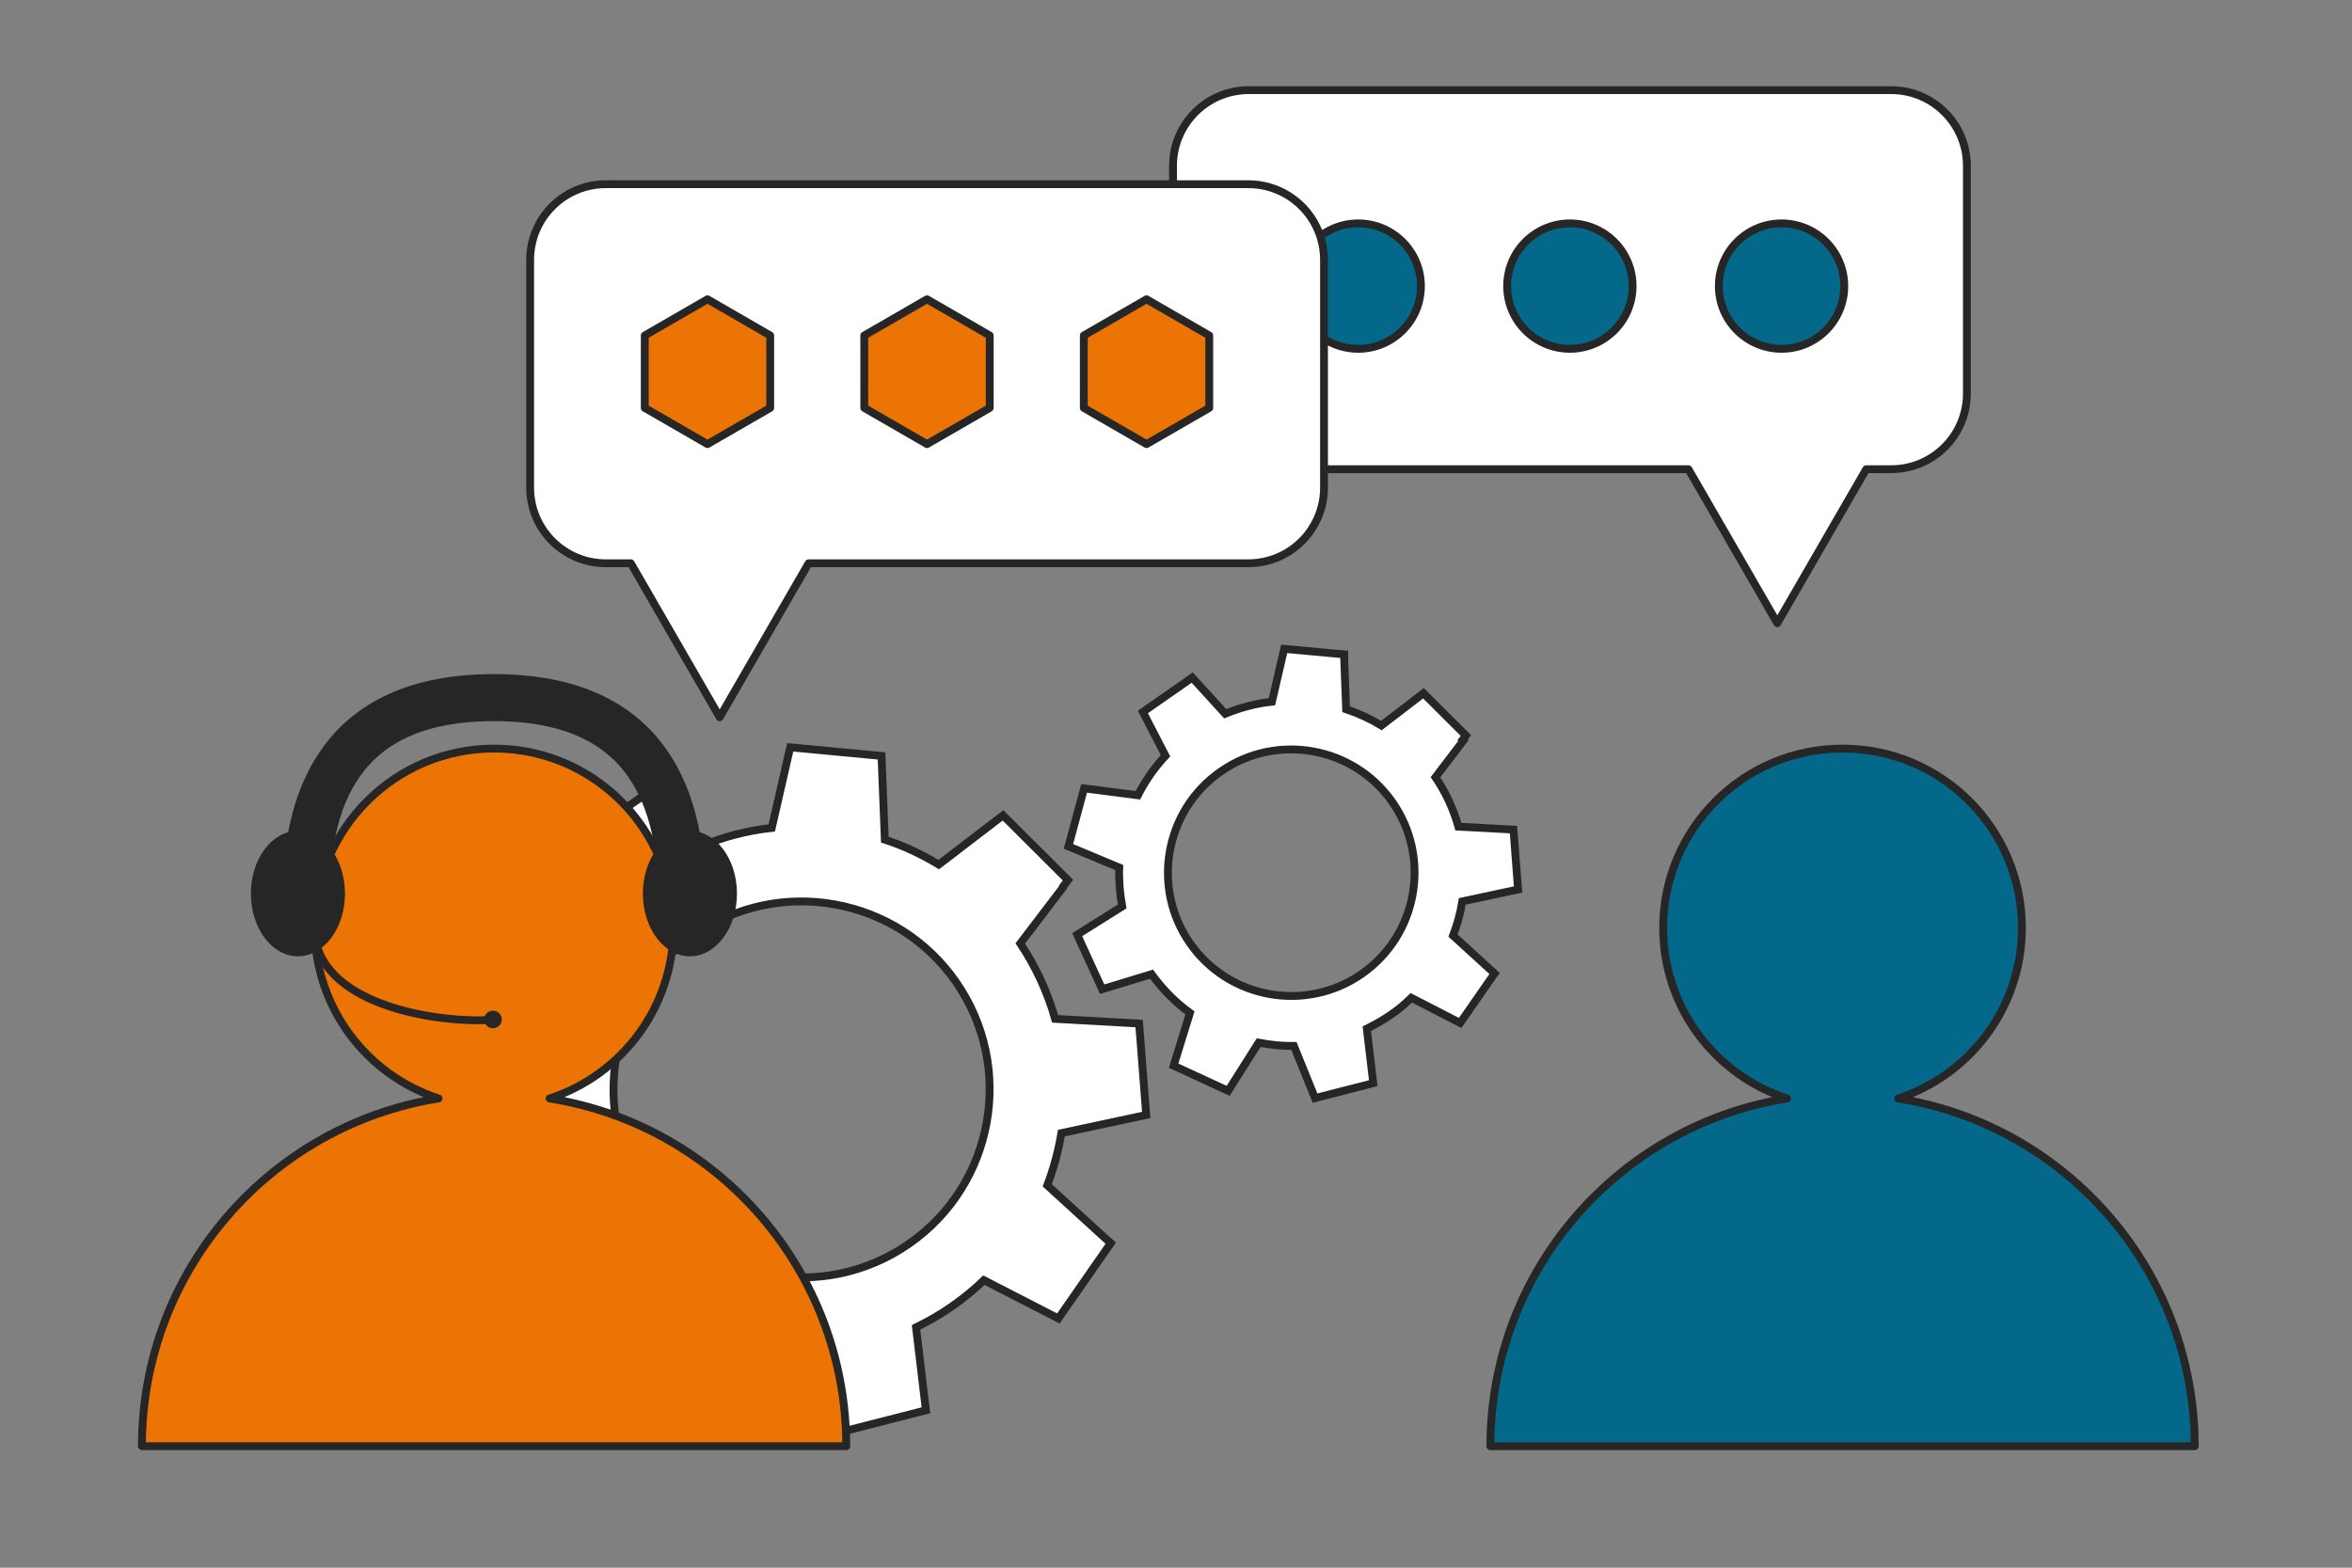
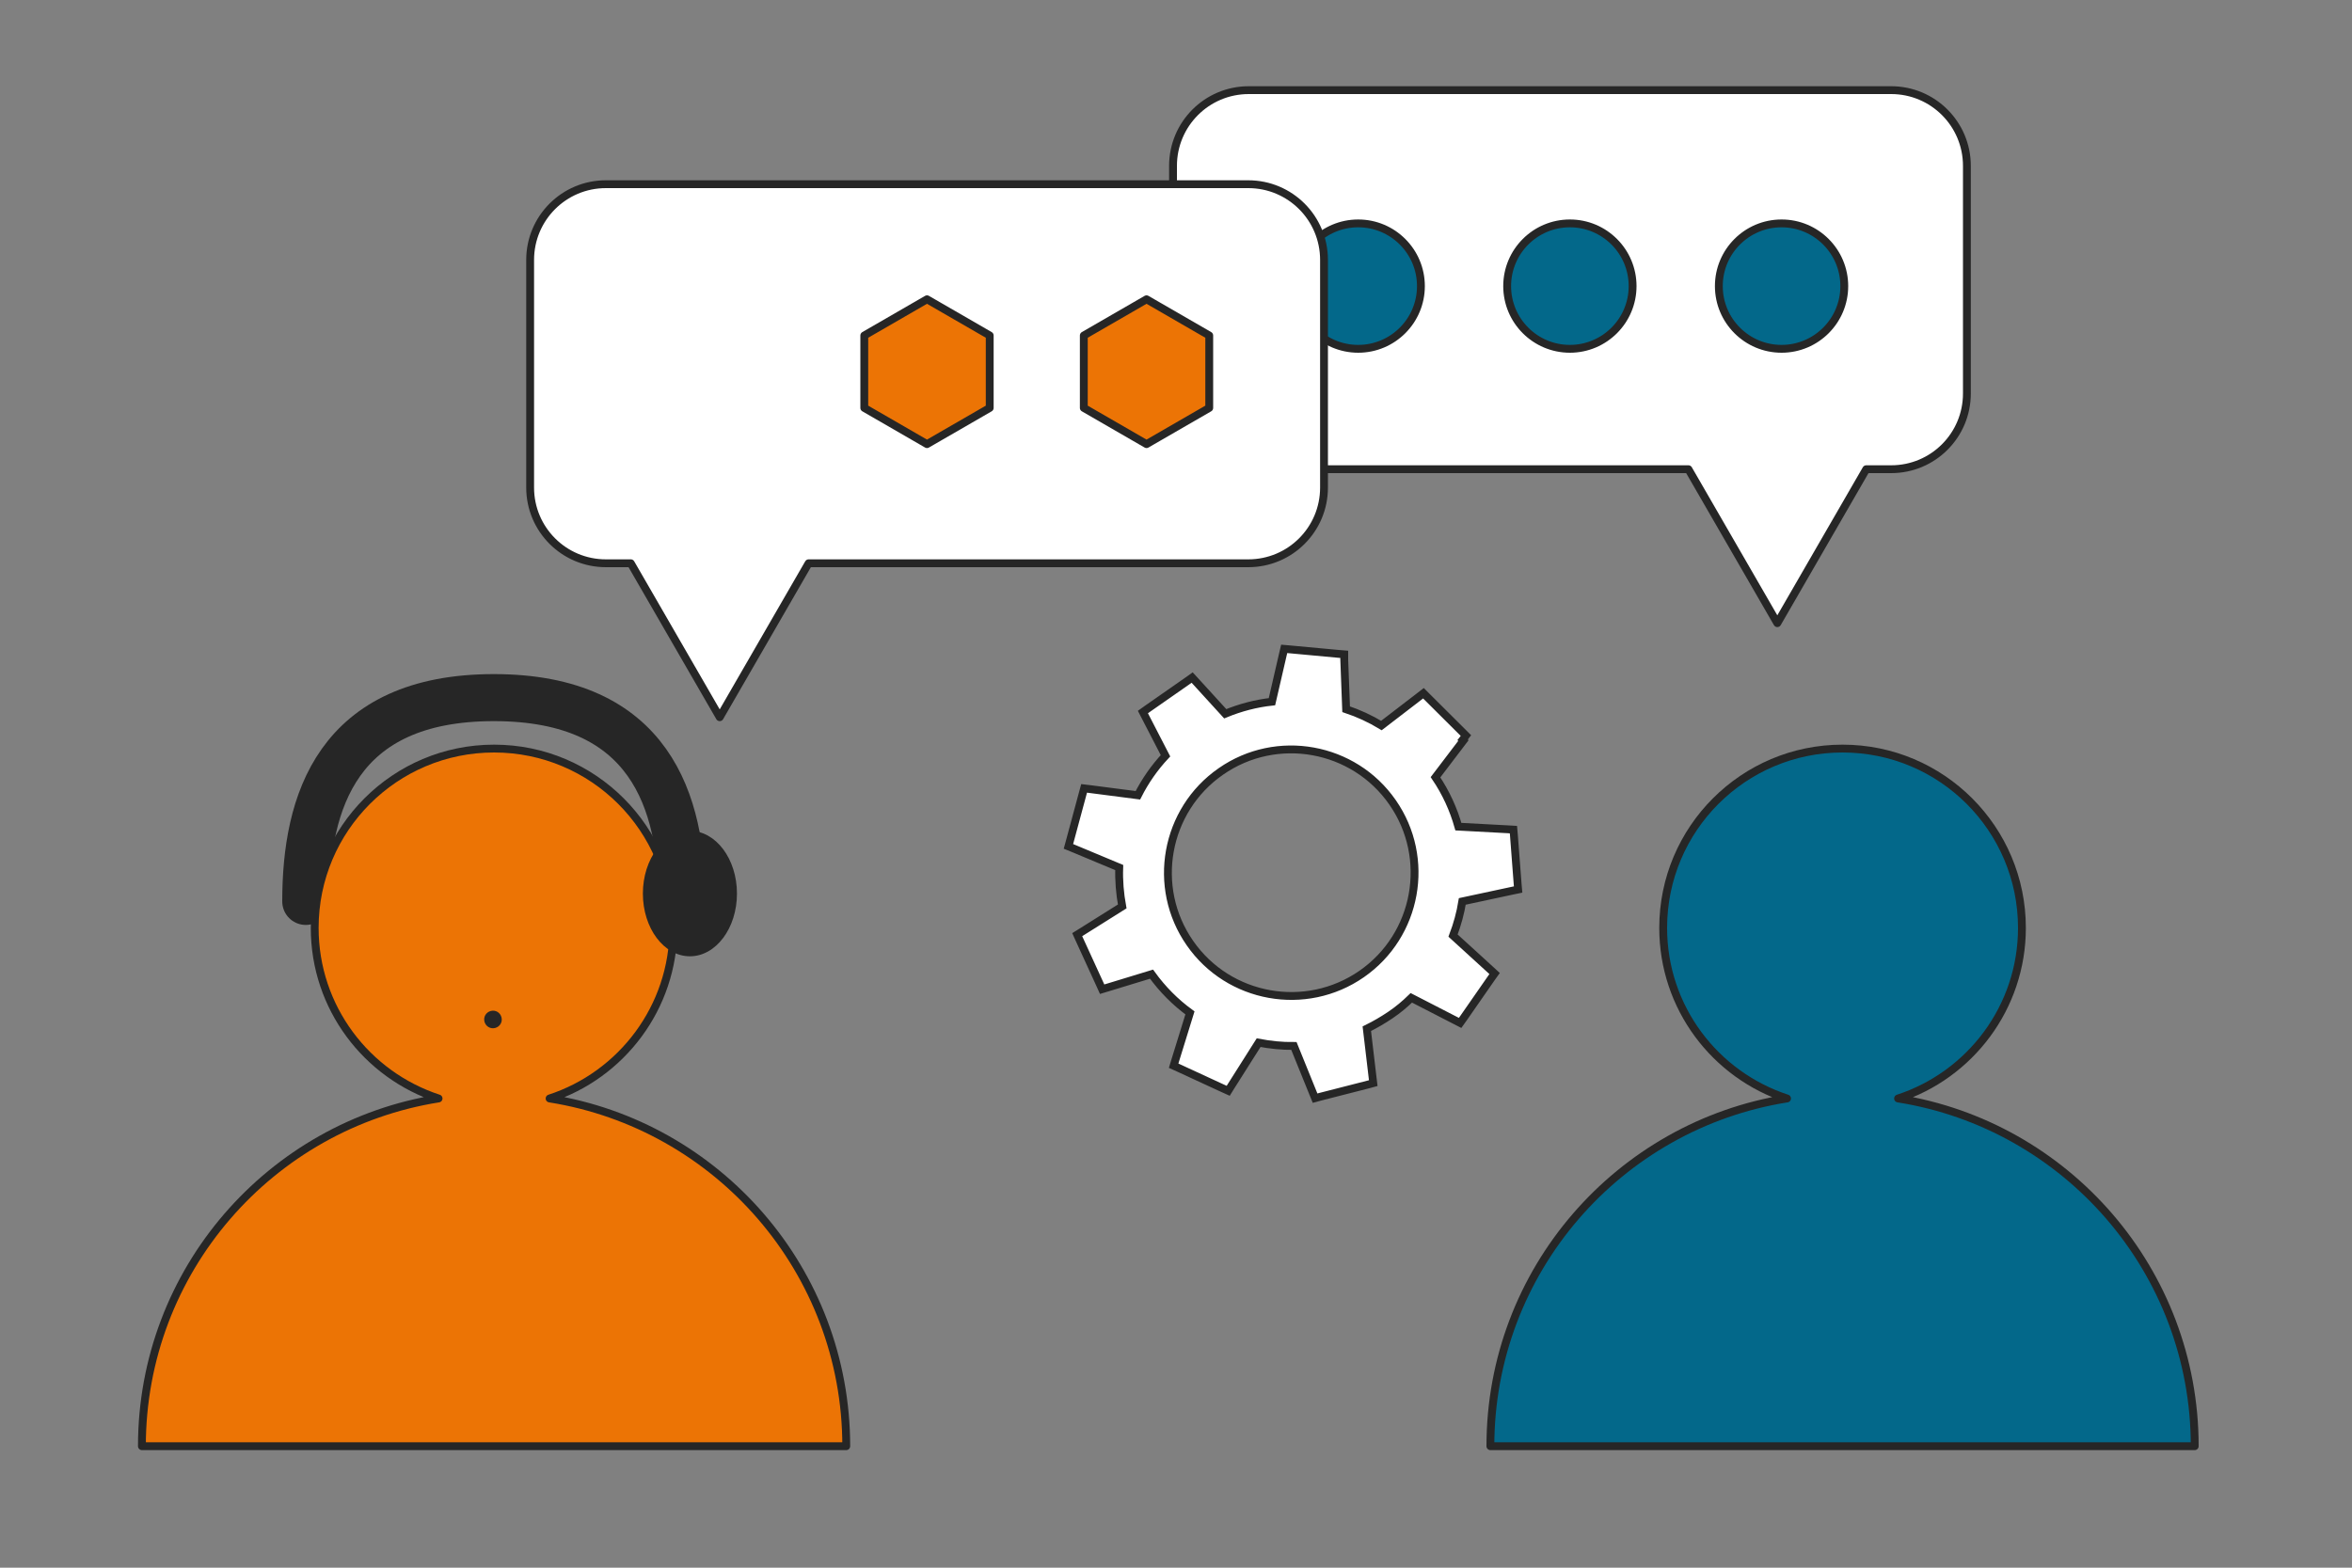
<svg xmlns="http://www.w3.org/2000/svg" id="Ebene_1" data-name="Ebene 1" viewBox="0 0 150 100">
  <rect x="0" y="0" width="150" height="100" fill="#808080" stroke="none" />
  <defs>
    <style>
      .cls-1 {
        fill: #03688a;
      }

      .cls-1, .cls-2, .cls-3, .cls-4 {
        stroke-linejoin: round;
      }

      .cls-1, .cls-2, .cls-3, .cls-4, .cls-5 {
        stroke-width: .5px;
      }

      .cls-1, .cls-2, .cls-3, .cls-4, .cls-5, .cls-6 {
        stroke: #262626;
      }

      .cls-1, .cls-2, .cls-3, .cls-4, .cls-6 {
        stroke-linecap: round;
      }

      .cls-2, .cls-6 {
        fill: none;
      }

      .cls-7 {
        fill: #262626;
      }

      .cls-3, .cls-5 {
        fill: #fff;
      }

      .cls-4 {
        fill: #ec7405;
      }

      .cls-5, .cls-6 {
        stroke-miterlimit: 10;
      }

      .cls-6 {
        stroke-width: 3px;
      }
    </style>
  </defs>
  <g>
-     <path class="cls-5" d="M67.79,56.56l.32-.42-.37-.37-3.4-3.39-.37-.37-.42.32-3.68,2.82c-1.09-.66-2.24-1.2-3.44-1.59l-.19-4.82-.02-.52-.52-.05-4.78-.45-.52-.05-.12.51-1.06,4.63c-1.54.17-3.07.56-4.54,1.18l-2.87-3.14-.35-.39-.43.3-3.94,2.74-.43.3.24.47,1.94,3.78c-1.09,1.16-1.98,2.46-2.68,3.84l-4.71-.62-.52-.07-.14.51-1.25,4.64-.14.51.48.2,4.45,1.86c-.05,1.26.05,2.53.3,3.78l-3.93,2.47-.44.28.22.48,1.99,4.37.22.48.5-.15,4.29-1.31c1.06,1.48,2.33,2.74,3.73,3.76l-1.44,4.63-.16.5.48.22,4.36,2.02.48.22.28-.44,2.69-4.23c1.13.22,2.28.33,3.43.32l1.85,4.6.2.49.51-.13,4.65-1.19.51-.13-.06-.52-.57-4.77c.78-.38,1.55-.82,2.28-1.33s1.42-1.07,2.05-1.68l4.28,2.2.47.24.3-.43,2.74-3.94.3-.43-.39-.35-3.66-3.34c.41-1.08.71-2.19.9-3.33l4.9-1.05.51-.11-.04-.52-.37-4.79-.04-.52-.52-.03-4.84-.27c-.47-1.67-1.21-3.29-2.22-4.81l2.72-3.57ZM41.27,76.34c-3.78-5.43-2.43-12.93,3-16.7s12.93-2.43,16.7,3c3.78,5.43,2.43,12.93-3,16.7-5.43,3.78-12.93,2.43-16.7-3Z" />
    <path class="cls-5" d="M93.28,47.19l.21-.27-.24-.24-2.23-2.22-.24-.24-.27.21-2.41,1.85c-.71-.43-1.47-.78-2.25-1.04l-.12-3.16v-.34s-.36-.03-.36-.03l-3.13-.29-.34-.03-.08.34-.7,3.03c-1.01.11-2.01.37-2.98.77l-1.88-2.06-.23-.25-.28.2-2.58,1.8-.28.2.16.31,1.28,2.48c-.71.76-1.3,1.61-1.76,2.52l-3.09-.4-.34-.04-.09.33-.82,3.04-.09.33.32.13,2.92,1.22c-.03.83.04,1.66.19,2.48l-2.58,1.62-.29.18.14.31,1.31,2.86.14.31.33-.1,2.82-.86c.7.97,1.53,1.8,2.45,2.47l-.94,3.04-.1.33.31.14,2.86,1.32.31.14.18-.29,1.76-2.78c.74.14,1.49.22,2.25.21l1.22,3.01.13.32.33-.09,3.05-.78.33-.09-.04-.34-.37-3.13c.51-.25,1.01-.54,1.5-.87s.93-.7,1.34-1.1l2.8,1.44.31.16.2-.28,1.8-2.59.2-.28-.25-.23-2.4-2.19c.27-.71.47-1.44.59-2.18l3.22-.69.34-.07-.03-.34-.24-3.14-.03-.34-.34-.02-3.17-.17c-.31-1.1-.79-2.16-1.46-3.15l1.78-2.34ZM75.89,60.16c-2.48-3.56-1.59-8.48,1.97-10.95,3.56-2.48,8.48-1.59,10.95,1.97,2.48,3.56,1.59,8.48-1.97,10.95s-8.48,1.59-10.95-1.97Z" />
  </g>
  <path class="cls-6" d="M43.5,57.5c0-6.32-2-13-12-13s-12,6.68-12,13" />
  <g>
    <path class="cls-3" d="M79.64,5.75h40.97c2.67,0,4.83,2.16,4.83,4.83v14.52c0,2.67-2.16,4.83-4.83,4.83h-1.59s-5.67,9.82-5.67,9.82l-5.67-9.82h-28.04c-2.67,0-4.83-2.16-4.83-4.83v-14.52c0-2.67,2.16-4.83,4.83-4.83Z" />
    <g>
      <circle class="cls-1" cx="113.62" cy="18.25" r="4" />
      <circle class="cls-1" cx="100.12" cy="18.25" r="4" />
      <circle class="cls-1" cx="86.62" cy="18.25" r="4" />
    </g>
  </g>
  <path class="cls-1" d="M121.05,70.07c4.58-1.49,7.9-5.8,7.9-10.88,0-6.32-5.12-11.44-11.44-11.44s-11.44,5.12-11.44,11.44c0,5.08,3.31,9.38,7.9,10.88-10.72,1.7-18.92,10.98-18.92,22.18h44.92c0-11.2-8.2-20.48-18.92-22.18Z" />
  <g>
    <path class="cls-3" d="M79.61,11.75h-40.97c-2.67,0-4.83,2.16-4.83,4.83v14.52c0,2.67,2.16,4.83,4.83,4.83h1.59l5.67,9.82,5.67-9.82h28.04c2.67,0,4.83-2.16,4.83-4.83v-14.52c0-2.67-2.16-4.83-4.83-4.83Z" />
    <g>
      <polygon class="cls-4" points="77.12 26.02 77.12 21.4 73.12 19.09 69.12 21.4 69.12 26.02 73.12 28.33 77.12 26.02" />
      <polygon class="cls-4" points="63.12 26.02 63.12 21.4 59.12 19.09 55.12 21.4 55.12 26.02 59.12 28.33 63.12 26.02" />
-       <polygon class="cls-4" points="49.12 26.02 49.12 21.4 45.12 19.09 41.12 21.4 41.12 26.02 45.12 28.33 49.12 26.02" />
    </g>
  </g>
  <path class="cls-4" d="M35.05,70.07c4.58-1.49,7.9-5.8,7.9-10.88,0-6.32-5.12-11.44-11.44-11.44s-11.44,5.12-11.44,11.44c0,5.08,3.31,9.38,7.9,10.88-10.72,1.7-18.92,10.98-18.92,22.18h44.92c0-11.2-8.2-20.48-18.92-22.18Z" />
  <g>
-     <path class="cls-2" d="M20.06,59.19c0,4.84,7.69,6.12,11.41,5.86" />
    <path class="cls-7" d="M31.47,65.59c.31-.02.55-.28.53-.59s-.28-.55-.59-.53c-.31.02-.55.28-.53.59.02.31.28.55.59.53Z" />
  </g>
-   <ellipse class="cls-7" cx="19" cy="57" rx="3" ry="4" />
  <ellipse class="cls-7" cx="44" cy="57" rx="3" ry="4" />
</svg>